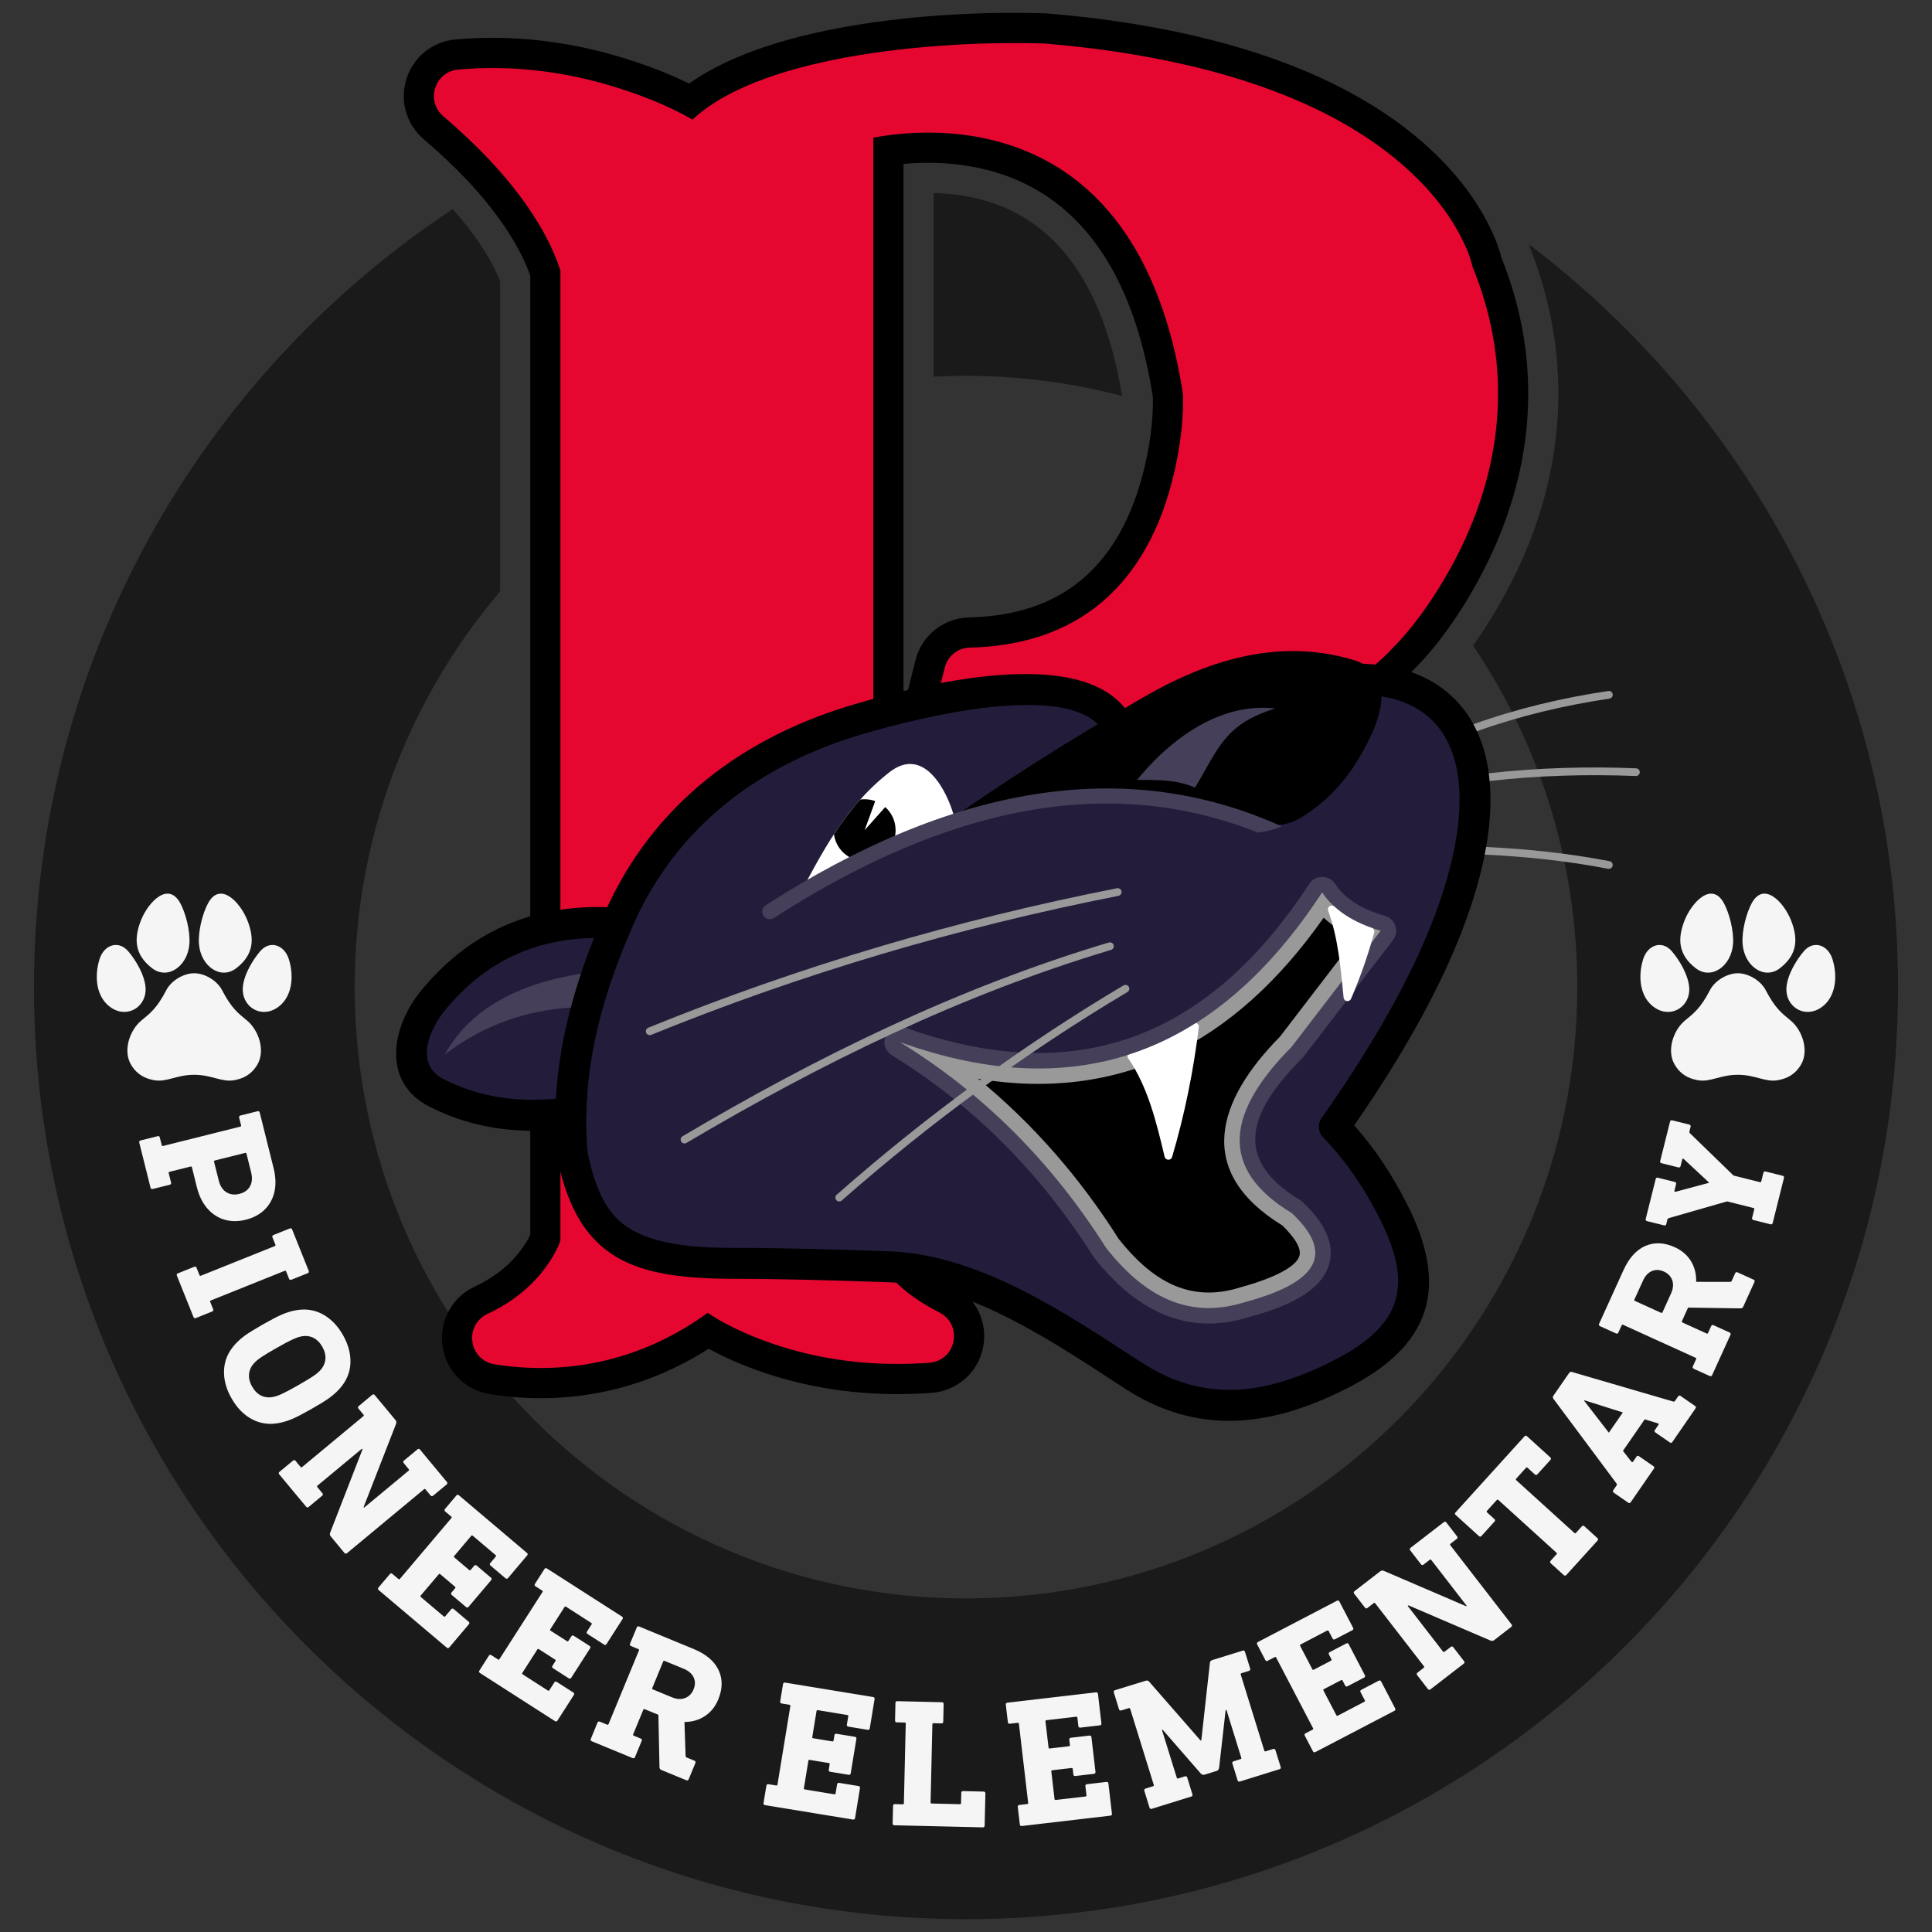
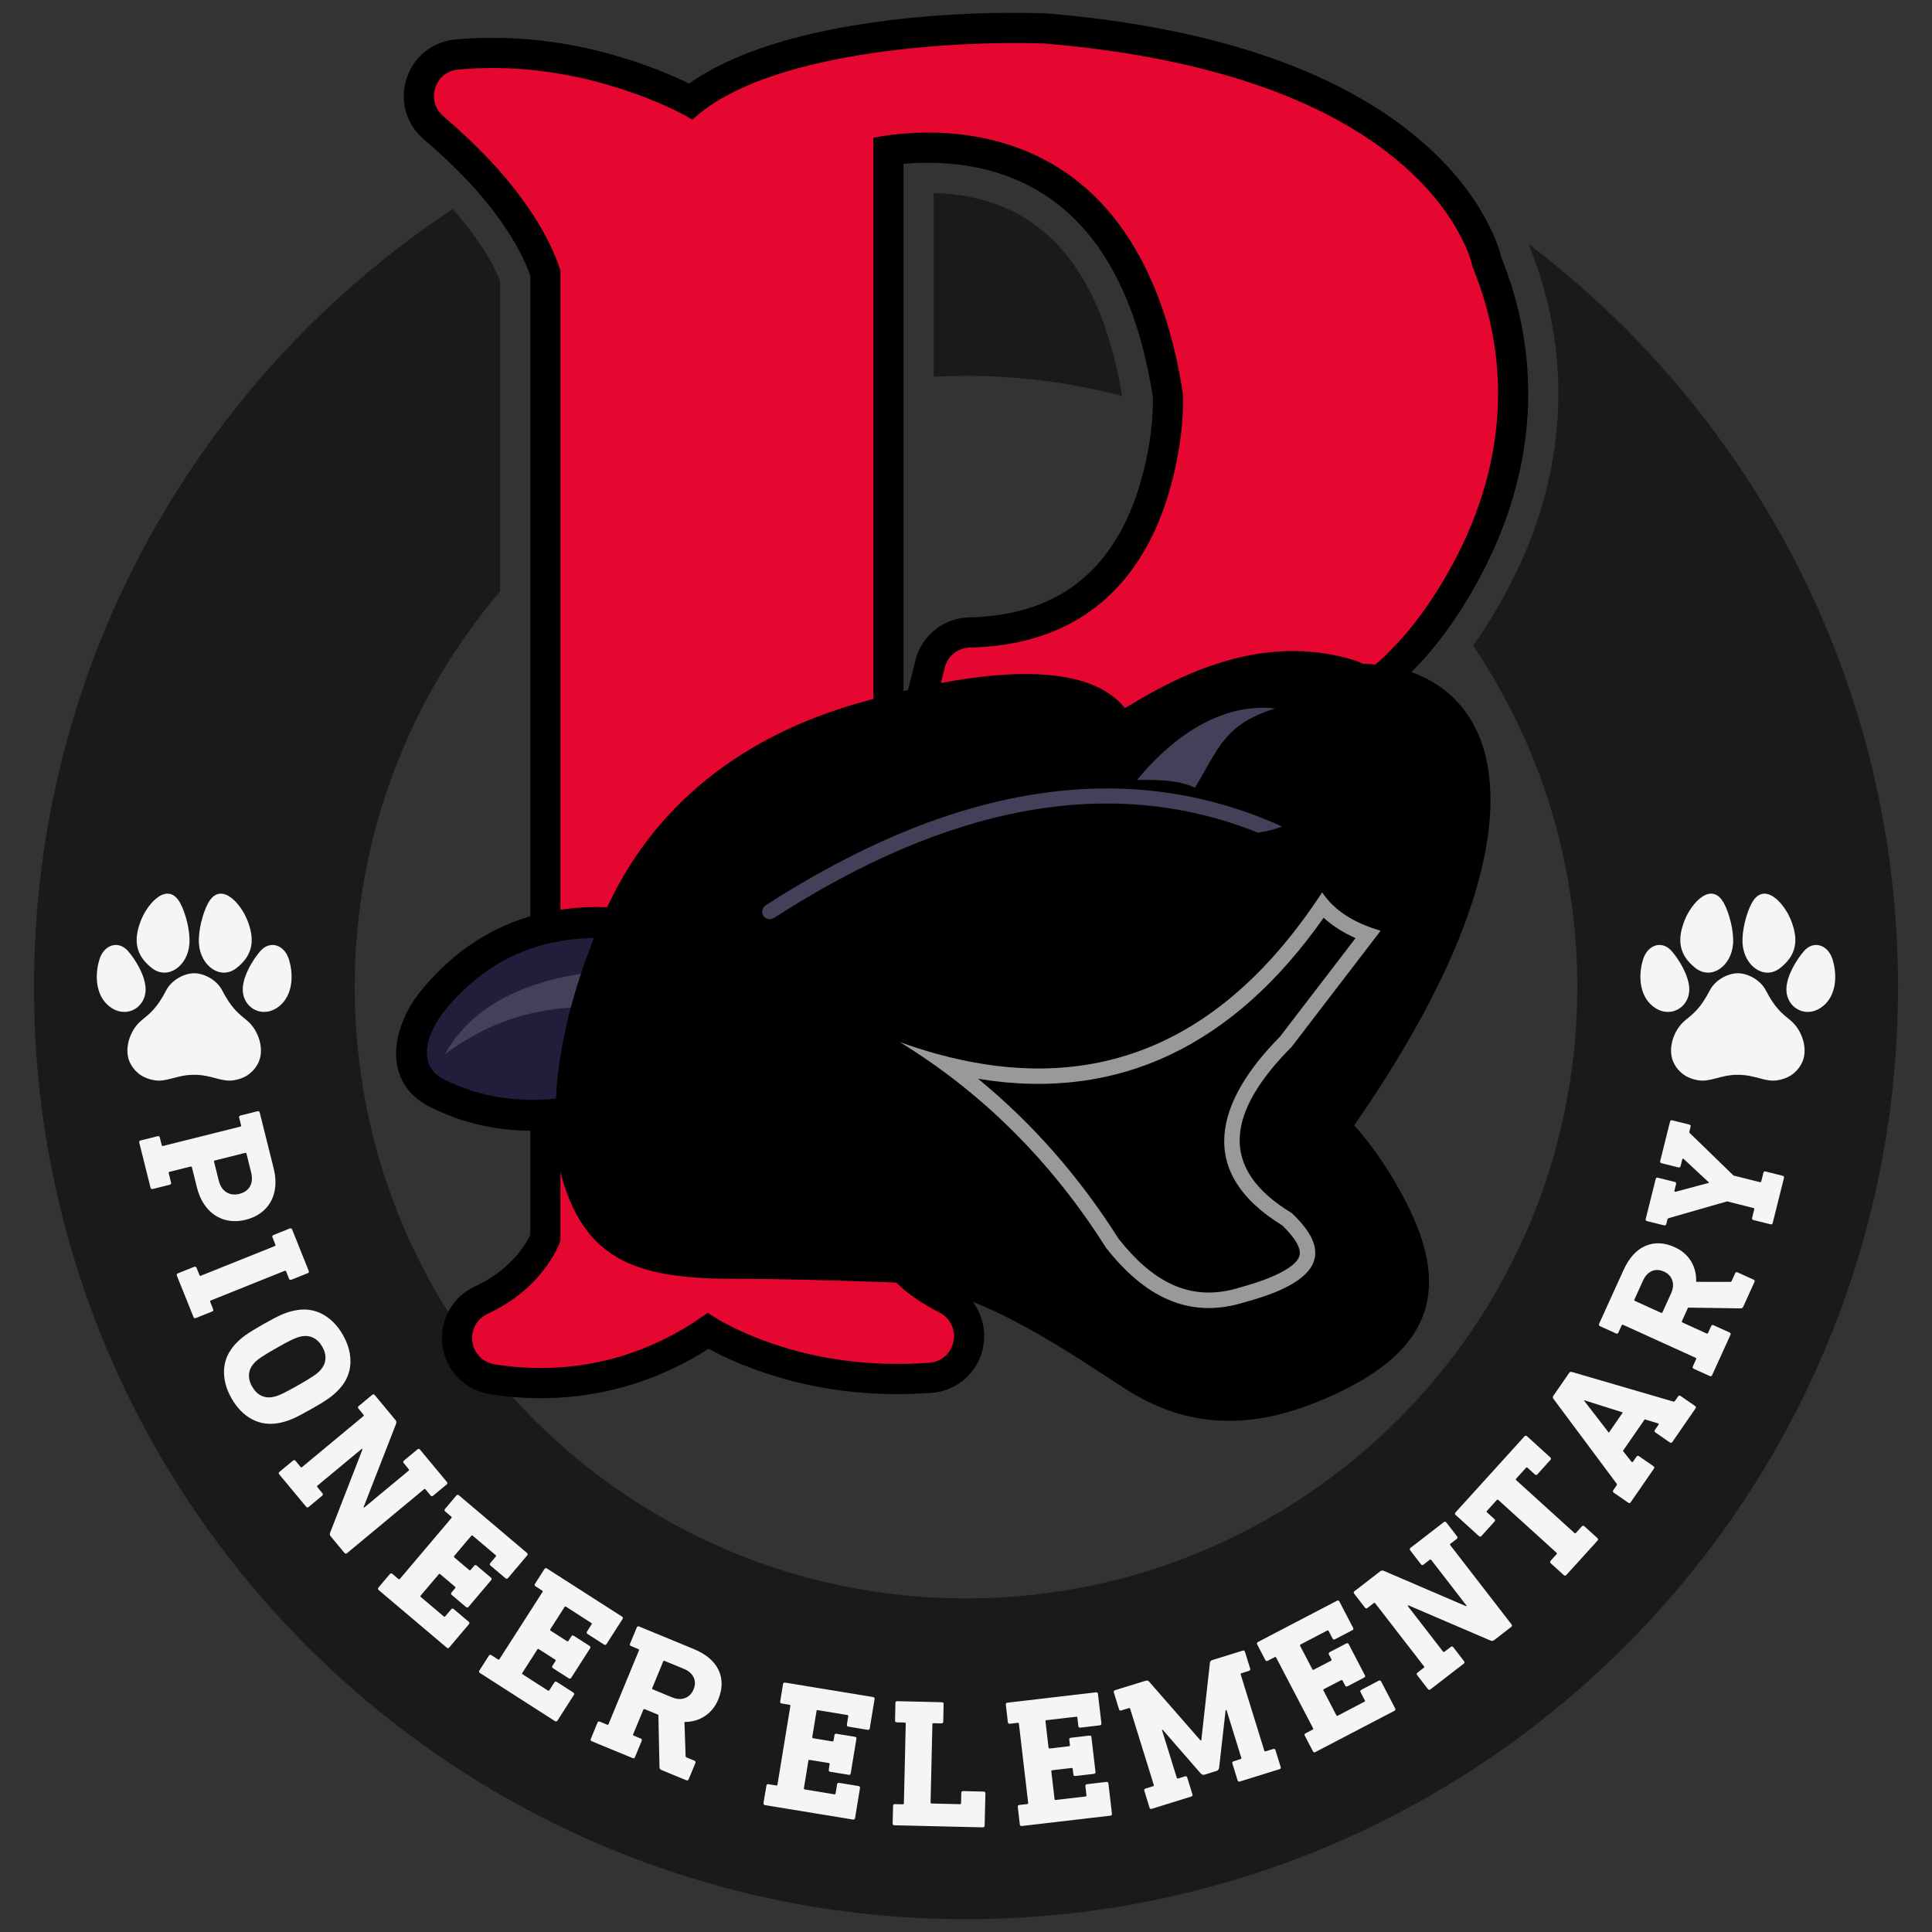
<svg xmlns="http://www.w3.org/2000/svg" xml:space="preserve" width="512px" height="512px" version="1.1" style="shape-rendering:geometricPrecision; text-rendering:geometricPrecision; image-rendering:optimizeQuality; fill-rule:evenodd; clip-rule:evenodd" viewBox="0 0 512 512">
  <rect x="0" y="0" width="512" height="512" fill="#333333" stroke="none" />
  <defs>
    <style type="text/css">
   
    .fil3 {fill:black}
    .fil0 {fill:#1A1A1A}
    .fil5 {fill:#231C3B}
    .fil6 {fill:#453F59}
    .fil9 {fill:#999999}
    .fil7 {fill:#999999}
    .fil4 {fill:#E60730}
    .fil2 {fill:whitesmoke}
    .fil8 {fill:white}
    .fil1 {fill:whitesmoke;fill-rule:nonzero}
   
  </style>
  </defs>
  <g id="Layer_x0020_3">
    <path class="fil0" d="M256 508.6c136.42,0 247,-110.58 247,-247 0,-80.35 -38.37,-151.72 -97.78,-196.83 0.09,0.32 0.18,0.63 0.26,0.95 10.95,27.51 9.74,56.4 -2.45,83.37 -3.3,7.29 -7.64,15.01 -12.65,22.01 17.44,25.84 27.62,56.98 27.62,90.5 0,89.47 -72.53,162 -162,162 -89.47,0 -162,-72.53 -162,-162 0,-39.99 14.5,-76.6 38.52,-104.86l0 -82.26c-1.06,-2.66 -2.43,-5.23 -3.93,-7.65 -2.48,-4.02 -5.42,-7.82 -8.62,-11.41 -66.86,44.2 -110.97,120.03 -110.97,206.18 0,136.42 110.58,247 247,247zm41.37 -403.66c-13.21,-3.48 -27.07,-5.34 -41.37,-5.34 -2.87,0 -5.72,0.08 -8.56,0.22l0 -48.66c4.97,0.11 9.95,0.85 14.67,2.33 22.75,7.16 31.67,29.79 35.26,51.45z" />
    <path class="fil1" d="M72.51 309.58c0.57,2.29 0.64,4.37 0.22,6.26 -0.43,1.88 -1.3,3.46 -2.61,4.74 -1.31,1.27 -2.97,2.16 -4.97,2.66 -2,0.5 -3.88,0.5 -5.64,-0.01 -1.75,-0.51 -3.27,-1.5 -4.55,-2.96 -1.28,-1.46 -2.2,-3.33 -2.78,-5.61l-1.32 -5.3c-0.05,-0.19 -0.16,-0.26 -0.35,-0.21l-5.59 1.39c-0.19,0.05 -0.26,0.16 -0.21,0.35l0.62 2.49c0.08,0.31 -0.04,0.51 -0.35,0.59l-4.51 1.12c-0.31,0.08 -0.5,-0.04 -0.58,-0.35l-2.98 -11.92c-0.08,-0.32 0.04,-0.51 0.35,-0.59l4.51 -1.13c0.31,-0.07 0.51,0.04 0.58,0.36l0.51 2.01c0.04,0.19 0.16,0.26 0.35,0.22l20.46 -5.12c0.19,-0.04 0.26,-0.16 0.22,-0.35l-0.51 -2.02c-0.08,-0.31 0.04,-0.51 0.35,-0.58l4.51 -1.13c0.31,-0.08 0.51,0.04 0.59,0.35l3.68 14.74zm-7.19 -3.84c-0.05,-0.19 -0.17,-0.26 -0.35,-0.21l-8.03 2.01c-0.19,0.04 -0.26,0.16 -0.21,0.35l1.23 4.93c0.37,1.47 1.04,2.51 2.03,3.13 0.98,0.62 2.13,0.77 3.45,0.44 1.31,-0.33 2.25,-1 2.81,-2 0.57,-1.01 0.67,-2.25 0.3,-3.72l-1.23 -4.93zm16.49 31.05c0.12,0.3 0.03,0.51 -0.27,0.62l-4.31 1.73c-0.3,0.12 -0.51,0.03 -0.63,-0.26l-0.77 -1.94c-0.08,-0.17 -0.2,-0.23 -0.38,-0.16l-19.58 7.86c-0.18,0.07 -0.23,0.19 -0.16,0.37l0.77 1.94c0.12,0.29 0.04,0.5 -0.27,0.62l-4.31 1.73c-0.29,0.12 -0.51,0.03 -0.62,-0.27l-4.4 -10.95c-0.12,-0.3 -0.03,-0.51 0.27,-0.63l4.31 -1.73c0.3,-0.12 0.51,-0.03 0.63,0.27l0.78 1.93c0.07,0.18 0.19,0.23 0.37,0.16l19.58 -7.85c0.18,-0.07 0.23,-0.2 0.16,-0.38l-0.77 -1.93c-0.12,-0.3 -0.03,-0.51 0.27,-0.63l4.31 -1.73c0.3,-0.12 0.51,-0.03 0.63,0.27l4.39 10.96zm9.08 17.01c1.45,2.56 2.1,5.09 1.97,7.59 -0.14,2.51 -1.14,4.77 -3,6.79 -0.8,0.87 -1.7,1.65 -2.69,2.36 -0.99,0.71 -2.55,1.67 -4.68,2.88 -2.13,1.21 -3.76,2.06 -4.87,2.54 -1.12,0.49 -2.25,0.85 -3.41,1.1 -2.69,0.56 -5.14,0.25 -7.36,-0.91 -2.22,-1.17 -4.06,-3.03 -5.5,-5.59 -1.45,-2.55 -2.11,-5.08 -1.97,-7.58 0.13,-2.51 1.13,-4.77 2.99,-6.79 0.8,-0.87 1.7,-1.66 2.69,-2.36 0.99,-0.71 2.55,-1.67 4.68,-2.88 2.14,-1.21 3.76,-2.06 4.88,-2.54 1.11,-0.49 2.25,-0.86 3.4,-1.1 2.69,-0.56 5.14,-0.26 7.36,0.91 2.22,1.17 4.06,3.03 5.51,5.58zm-5.47 3.11c-0.66,-1.15 -1.47,-1.96 -2.46,-2.42 -0.98,-0.46 -2.07,-0.56 -3.25,-0.3 -0.6,0.12 -1.37,0.4 -2.29,0.83 -0.92,0.43 -2.3,1.16 -4.12,2.2 -1.82,1.03 -3.16,1.84 -4,2.41 -0.85,0.57 -1.47,1.08 -1.88,1.54 -0.84,0.88 -1.31,1.86 -1.42,2.94 -0.11,1.08 0.16,2.2 0.82,3.35 0.65,1.15 1.47,1.96 2.45,2.42 0.99,0.46 2.07,0.56 3.26,0.29 0.6,-0.12 1.36,-0.39 2.28,-0.82 0.93,-0.43 2.3,-1.17 4.12,-2.2 1.83,-1.04 3.16,-1.84 4,-2.41 0.85,-0.57 1.48,-1.08 1.89,-1.54 0.83,-0.88 1.3,-1.86 1.41,-2.94 0.11,-1.09 -0.16,-2.2 -0.81,-3.35zm33 35.81c0.21,0.25 0.19,0.48 -0.06,0.69l-3.58 2.96c-0.24,0.21 -0.47,0.19 -0.68,-0.06l-1.33 -1.6c-0.12,-0.15 -0.26,-0.16 -0.41,-0.04l-20.4 16.94c-0.24,0.2 -0.47,0.18 -0.68,-0.07l-3.64 -4.39c-0.23,-0.27 -0.28,-0.59 -0.16,-0.94l8.58 -22.09 -0.15 -0.19 -11.77 9.77c-0.15,0.12 -0.16,0.26 -0.03,0.41l1.32 1.6c0.21,0.25 0.19,0.47 -0.06,0.68l-3.57 2.97c-0.25,0.2 -0.48,0.18 -0.68,-0.07l-7.11 -8.56c-0.21,-0.25 -0.19,-0.47 0.06,-0.68l3.57 -2.96c0.25,-0.21 0.48,-0.19 0.69,0.06l1.32 1.6c0.13,0.15 0.26,0.16 0.41,0.04l16.23 -13.48c0.15,-0.12 0.17,-0.26 0.04,-0.41l-1.33 -1.6c-0.2,-0.25 -0.18,-0.47 0.07,-0.68l3.57 -2.97c0.25,-0.2 0.47,-0.18 0.68,0.07l5.5 6.62c0.23,0.28 0.28,0.59 0.16,0.95l-8.62 22.11 0.12 0.15 11.8 -9.79c0.15,-0.13 0.17,-0.26 0.04,-0.41l-1.32 -1.6c-0.21,-0.25 -0.19,-0.48 0.06,-0.69l3.57 -2.96c0.25,-0.21 0.48,-0.19 0.68,0.06l7.11 8.56zm21.22 18.81c0.25,0.21 0.27,0.43 0.06,0.68l-5.06 5.98c-0.21,0.25 -0.44,0.27 -0.69,0.06l-3.95 -3.35c-0.24,-0.2 -0.26,-0.43 -0.06,-0.68l1.44 -1.7c0.13,-0.15 0.12,-0.28 -0.03,-0.4l-6.06 -5.13c-0.15,-0.13 -0.28,-0.12 -0.41,0.03l-4.5 5.32c-0.12,0.15 -0.11,0.28 0.04,0.41l3.91 3.31c0.15,0.13 0.28,0.12 0.41,-0.03l0.91 -1.07c0.2,-0.25 0.43,-0.27 0.68,-0.06l3.77 3.19c0.24,0.21 0.26,0.43 0.05,0.68l-5.97 7.05c-0.21,0.25 -0.43,0.27 -0.68,0.06l-3.77 -3.19c-0.24,-0.21 -0.26,-0.43 -0.05,-0.68l0.93 -1.11c0.13,-0.15 0.12,-0.28 -0.03,-0.41l-3.91 -3.31c-0.15,-0.13 -0.29,-0.11 -0.41,0.04l-4.76 5.61c-0.12,0.15 -0.11,0.28 0.04,0.41l6.05 5.12c0.15,0.13 0.29,0.12 0.41,-0.03l1.57 -1.85c0.2,-0.24 0.43,-0.26 0.68,-0.05l3.95 3.34c0.25,0.21 0.26,0.44 0.06,0.68l-5.19 6.13c-0.21,0.25 -0.44,0.27 -0.68,0.06l-18.03 -15.25c-0.24,-0.21 -0.26,-0.44 -0.05,-0.69l3 -3.54c0.21,-0.25 0.43,-0.27 0.68,-0.06l1.59 1.35c0.15,0.12 0.28,0.11 0.41,-0.04l13.63 -16.1c0.12,-0.15 0.11,-0.28 -0.04,-0.41l-1.59 -1.34c-0.24,-0.21 -0.26,-0.44 -0.05,-0.68l3 -3.55c0.21,-0.25 0.43,-0.27 0.68,-0.06l18.02 15.26zm25.19 16.88c0.27,0.17 0.32,0.4 0.14,0.67l-4.23 6.6c-0.17,0.27 -0.39,0.32 -0.66,0.14l-4.36 -2.79c-0.27,-0.18 -0.32,-0.4 -0.15,-0.67l1.2 -1.87c0.11,-0.17 0.08,-0.3 -0.09,-0.4l-6.67 -4.29c-0.17,-0.1 -0.3,-0.07 -0.41,0.09l-3.76 5.87c-0.1,0.16 -0.07,0.29 0.09,0.4l4.32 2.76c0.16,0.11 0.29,0.08 0.4,-0.08l0.76 -1.18c0.17,-0.28 0.39,-0.33 0.66,-0.15l4.16 2.66c0.27,0.18 0.32,0.4 0.14,0.67l-4.98 7.78c-0.18,0.27 -0.4,0.32 -0.67,0.15l-4.16 -2.67c-0.27,-0.17 -0.32,-0.39 -0.14,-0.67l0.78 -1.22c0.11,-0.16 0.08,-0.29 -0.09,-0.4l-4.31 -2.77c-0.17,-0.1 -0.3,-0.07 -0.4,0.09l-3.97 6.19c-0.11,0.17 -0.08,0.3 0.09,0.4l6.67 4.29c0.17,0.1 0.3,0.07 0.4,-0.09l1.31 -2.04c0.17,-0.27 0.4,-0.32 0.67,-0.14l4.36 2.79c0.27,0.17 0.32,0.4 0.14,0.67l-4.33 6.76c-0.18,0.27 -0.4,0.32 -0.67,0.15l-19.88 -12.75c-0.27,-0.17 -0.32,-0.39 -0.14,-0.66l2.5 -3.92c0.18,-0.27 0.4,-0.32 0.67,-0.14l1.75 1.12c0.17,0.11 0.3,0.08 0.4,-0.09l11.39 -17.76c0.11,-0.16 0.08,-0.29 -0.09,-0.4l-1.75 -1.12c-0.27,-0.17 -0.32,-0.4 -0.14,-0.67l2.5 -3.91c0.18,-0.27 0.4,-0.32 0.67,-0.14l19.88 12.74zm18.95 8.57c3.31,1.36 5.52,3.23 6.64,5.59 1.12,2.36 1.09,4.96 -0.07,7.79 -0.79,1.91 -1.97,3.38 -3.53,4.41 -1.55,1.04 -3.37,1.56 -5.43,1.58l0.3 9.02c0.03,0.19 0.12,0.31 0.27,0.38l2.06 0.84c0.29,0.13 0.38,0.34 0.26,0.64l-1.77 4.29c-0.13,0.3 -0.34,0.38 -0.64,0.26l-6.62 -2.73c-0.32,-0.13 -0.49,-0.37 -0.48,-0.72l-0.29 -13.89 -3.62 -1.49c-0.18,-0.08 -0.31,-0.01 -0.4,0.2l-2.66 6.44c-0.07,0.18 -0.02,0.31 0.16,0.38l1.83 0.76c0.3,0.12 0.39,0.33 0.26,0.63l-1.77 4.29c-0.12,0.3 -0.33,0.39 -0.63,0.26l-10.82 -4.46c-0.3,-0.12 -0.39,-0.33 -0.26,-0.63l1.77 -4.3c0.12,-0.3 0.33,-0.38 0.63,-0.26l1.92 0.79c0.18,0.08 0.31,0.03 0.38,-0.15l8.05 -19.5c0.07,-0.18 0.02,-0.31 -0.16,-0.38l-1.92 -0.8c-0.3,-0.12 -0.39,-0.33 -0.27,-0.63l1.78 -4.29c0.12,-0.3 0.33,-0.39 0.63,-0.26l14.4 5.94zm-7.65 3.18c-0.17,-0.08 -0.3,-0.02 -0.38,0.15l-2.89 7.03c-0.08,0.17 -0.02,0.3 0.16,0.37l5.05 2.09c1.28,0.53 2.44,0.6 3.47,0.2 1.04,-0.39 1.79,-1.15 2.26,-2.29 0.48,-1.16 0.48,-2.23 0.01,-3.21 -0.47,-0.98 -1.34,-1.73 -2.62,-2.26l-5.06 -2.08zm55.24 9.57c0.32,0.06 0.45,0.24 0.4,0.56l-1.27 7.73c-0.05,0.32 -0.24,0.45 -0.56,0.4l-5.1 -0.84c-0.32,-0.05 -0.46,-0.23 -0.41,-0.55l0.37 -2.2c0.03,-0.19 -0.05,-0.3 -0.24,-0.33l-7.83 -1.29c-0.2,-0.03 -0.31,0.05 -0.34,0.24l-1.13 6.88c-0.03,0.19 0.05,0.3 0.24,0.33l5.06 0.83c0.2,0.03 0.31,-0.05 0.34,-0.24l0.23 -1.38c0.05,-0.32 0.23,-0.45 0.55,-0.4l4.87 0.8c0.32,0.05 0.45,0.24 0.4,0.55l-1.5 9.12c-0.05,0.32 -0.23,0.45 -0.55,0.4l-4.87 -0.8c-0.32,-0.05 -0.45,-0.23 -0.4,-0.55l0.23 -1.44c0.03,-0.19 -0.04,-0.3 -0.23,-0.33l-5.07 -0.83c-0.19,-0.03 -0.3,0.05 -0.33,0.24l-1.19 7.26c-0.03,0.19 0.05,0.3 0.24,0.33l7.83 1.29c0.19,0.03 0.3,-0.05 0.33,-0.24l0.4 -2.39c0.05,-0.32 0.23,-0.45 0.55,-0.4l5.11 0.84c0.32,0.05 0.45,0.24 0.4,0.55l-1.3 7.93c-0.05,0.32 -0.24,0.45 -0.56,0.4l-23.3 -3.82c-0.31,-0.05 -0.45,-0.24 -0.4,-0.56l0.76 -4.58c0.05,-0.32 0.23,-0.46 0.55,-0.4l2.05 0.33c0.2,0.04 0.31,-0.04 0.34,-0.24l3.41 -20.81c0.03,-0.19 -0.05,-0.3 -0.24,-0.34l-2.05 -0.33c-0.32,-0.05 -0.45,-0.24 -0.4,-0.56l0.75 -4.58c0.05,-0.32 0.24,-0.45 0.56,-0.4l23.3 3.82zm18.23 1.38c0.32,0 0.48,0.17 0.47,0.49l-0.1 4.64c-0.01,0.33 -0.18,0.48 -0.5,0.48l-2.08 -0.05c-0.19,-0.01 -0.29,0.09 -0.3,0.28l-0.48 20.7c0,0.2 0.09,0.3 0.29,0.3l7.49 0.18c0.2,0 0.29,-0.09 0.3,-0.29l0.06 -2.71c0.01,-0.32 0.17,-0.48 0.5,-0.47l5.41 0.13c0.33,0.01 0.48,0.17 0.48,0.49l-0.2 8.52c-0.01,0.32 -0.17,0.48 -0.5,0.47l-23.41 -0.55c-0.32,-0.01 -0.48,-0.17 -0.47,-0.49l0.11 -4.65c0.01,-0.32 0.17,-0.48 0.49,-0.47l2.08 0.05c0.2,0 0.3,-0.09 0.3,-0.28l0.49 -21.09c0.01,-0.2 -0.09,-0.3 -0.28,-0.3l-2.08 -0.05c-0.32,-0.01 -0.48,-0.17 -0.47,-0.49l0.1 -4.65c0.01,-0.32 0.18,-0.48 0.5,-0.47l11.8 0.28zm40.83 -2.62c0.32,-0.04 0.5,0.11 0.54,0.43l0.91 7.78c0.03,0.32 -0.11,0.5 -0.43,0.54l-5.14 0.6c-0.32,0.03 -0.5,-0.11 -0.54,-0.43l-0.25 -2.21c-0.03,-0.19 -0.13,-0.27 -0.33,-0.25l-7.88 0.92c-0.19,0.02 -0.27,0.13 -0.25,0.32l0.81 6.92c0.02,0.19 0.13,0.28 0.32,0.26l5.09 -0.6c0.19,-0.02 0.28,-0.13 0.26,-0.32l-0.17 -1.39c-0.03,-0.32 0.11,-0.51 0.43,-0.54l4.9 -0.57c0.32,-0.04 0.5,0.1 0.54,0.42l1.07 9.18c0.04,0.32 -0.11,0.5 -0.43,0.54l-4.9 0.57c-0.32,0.04 -0.5,-0.11 -0.53,-0.43l-0.17 -1.44c-0.02,-0.19 -0.13,-0.28 -0.32,-0.25l-5.1 0.59c-0.19,0.03 -0.27,0.13 -0.25,0.33l0.85 7.3c0.03,0.19 0.13,0.28 0.32,0.25l7.88 -0.92c0.2,-0.02 0.28,-0.13 0.26,-0.32l-0.28 -2.4c-0.04,-0.32 0.1,-0.5 0.42,-0.54l5.14 -0.6c0.32,-0.04 0.5,0.1 0.54,0.42l0.93 7.98c0.04,0.32 -0.1,0.5 -0.42,0.54l-23.45 2.74c-0.32,0.04 -0.5,-0.1 -0.54,-0.42l-0.54 -4.62c-0.04,-0.32 0.11,-0.5 0.43,-0.54l2.06 -0.24c0.2,-0.02 0.28,-0.13 0.26,-0.32l-2.45 -20.95c-0.02,-0.19 -0.13,-0.28 -0.32,-0.26l-2.07 0.25c-0.32,0.03 -0.5,-0.11 -0.54,-0.43l-0.54 -4.61c-0.03,-0.32 0.11,-0.5 0.43,-0.54l23.45 -2.74zm38.9 -11.05c0.31,-0.1 0.51,0.01 0.6,0.32l1.38 4.44c0.09,0.3 -0.01,0.5 -0.32,0.6l-1.99 0.62c-0.18,0.05 -0.25,0.18 -0.19,0.36l6.24 20.15c0.06,0.18 0.18,0.25 0.37,0.19l1.99 -0.62c0.3,-0.09 0.51,0.02 0.6,0.32l1.38 4.44c0.09,0.31 -0.01,0.51 -0.32,0.6l-10.49 3.26c-0.31,0.09 -0.51,-0.01 -0.61,-0.32l-1.37 -4.44c-0.1,-0.31 0.01,-0.51 0.32,-0.6l1.84 -0.58c0.19,-0.05 0.25,-0.18 0.19,-0.36l-3.92 -12.66 -0.23 0.07 -1.72 15.22c-0.06,0.46 -0.29,0.75 -0.69,0.87l-3.14 0.98c-0.4,0.12 -0.76,0.01 -1.06,-0.33l-10.07 -11.57 -0.19 0.06 3.93 12.66c0.05,0.18 0.18,0.25 0.36,0.19l1.8 -0.56c0.31,-0.09 0.51,0.01 0.61,0.32l1.37 4.44c0.1,0.31 -0.01,0.51 -0.32,0.6l-10.44 3.24c-0.31,0.1 -0.51,-0.01 -0.61,-0.32l-1.37 -4.44c-0.1,-0.3 0.01,-0.5 0.32,-0.6l1.98 -0.62c0.19,-0.05 0.25,-0.17 0.2,-0.36l-6.25 -20.15c-0.06,-0.18 -0.18,-0.25 -0.36,-0.19l-1.99 0.61c-0.31,0.1 -0.51,-0.01 -0.61,-0.31l-1.37 -4.44c-0.1,-0.31 0.01,-0.51 0.32,-0.61l8.09 -2.5c0.4,-0.13 0.71,-0.05 0.93,0.22l13.65 15.62 0.19 -0.06 2.28 -20.56c0.03,-0.35 0.25,-0.58 0.65,-0.71l8.04 -2.49zm24.97 -13.22c0.29,-0.15 0.51,-0.08 0.66,0.21l3.62 6.95c0.15,0.28 0.08,0.5 -0.2,0.65l-4.59 2.39c-0.29,0.15 -0.5,0.08 -0.65,-0.2l-1.03 -1.97c-0.09,-0.18 -0.22,-0.22 -0.4,-0.13l-7.03 3.68c-0.17,0.08 -0.21,0.21 -0.12,0.39l3.22 6.17c0.09,0.17 0.22,0.21 0.39,0.12l4.55 -2.37c0.17,-0.09 0.21,-0.22 0.12,-0.39l-0.65 -1.24c-0.14,-0.29 -0.08,-0.51 0.21,-0.66l4.37 -2.28c0.29,-0.15 0.51,-0.08 0.66,0.21l4.27 8.19c0.15,0.28 0.08,0.5 -0.2,0.65l-4.38 2.28c-0.28,0.15 -0.5,0.09 -0.65,-0.2l-0.67 -1.29c-0.09,-0.17 -0.22,-0.21 -0.39,-0.12l-4.55 2.37c-0.17,0.09 -0.21,0.22 -0.12,0.39l3.4 6.52c0.09,0.18 0.22,0.22 0.39,0.13l7.03 -3.68c0.18,-0.09 0.22,-0.21 0.13,-0.39l-1.12 -2.14c-0.15,-0.29 -0.08,-0.5 0.2,-0.65l4.59 -2.4c0.29,-0.15 0.51,-0.08 0.66,0.2l3.71 7.13c0.15,0.28 0.08,0.5 -0.2,0.65l-20.93 10.92c-0.29,0.15 -0.51,0.09 -0.66,-0.2l-2.15 -4.12c-0.15,-0.29 -0.08,-0.5 0.21,-0.65l1.84 -0.96c0.18,-0.09 0.22,-0.22 0.13,-0.4l-9.77 -18.7c-0.08,-0.17 -0.21,-0.21 -0.39,-0.12l-1.84 0.96c-0.29,0.15 -0.5,0.08 -0.65,-0.2l-2.15 -4.12c-0.15,-0.28 -0.08,-0.5 0.2,-0.65l20.93 -10.93zm28.32 -20.83c0.25,-0.2 0.48,-0.17 0.67,0.08l2.85 3.68c0.19,0.25 0.16,0.48 -0.09,0.68l-1.65 1.27c-0.15,0.12 -0.17,0.25 -0.05,0.41l16.22 20.97c0.2,0.25 0.17,0.48 -0.09,0.68l-4.51 3.49c-0.28,0.22 -0.6,0.26 -0.95,0.12l-21.78 -9.34 -0.19 0.15 9.36 12.1c0.12,0.15 0.25,0.17 0.4,0.05l1.65 -1.27c0.26,-0.2 0.48,-0.17 0.68,0.08l2.84 3.68c0.2,0.25 0.17,0.48 -0.09,0.68l-8.8 6.8c-0.25,0.2 -0.48,0.17 -0.68,-0.08l-2.84 -3.68c-0.2,-0.25 -0.17,-0.48 0.09,-0.68l1.64 -1.27c0.16,-0.12 0.17,-0.25 0.06,-0.41l-12.91 -16.68c-0.12,-0.16 -0.25,-0.17 -0.41,-0.05l-1.64 1.27c-0.26,0.2 -0.48,0.17 -0.68,-0.09l-2.84 -3.67c-0.2,-0.26 -0.17,-0.48 0.08,-0.68l6.82 -5.27c0.28,-0.22 0.59,-0.26 0.94,-0.12l21.81 9.37 0.15 -0.11 -9.38 -12.14c-0.12,-0.15 -0.25,-0.17 -0.41,-0.05l-1.64 1.27c-0.26,0.2 -0.49,0.17 -0.68,-0.08l-2.84 -3.68c-0.2,-0.25 -0.17,-0.48 0.08,-0.68l8.81 -6.8zm21.37 -22.73c0.22,-0.24 0.45,-0.25 0.69,-0.04l6.16 5.6c0.24,0.21 0.25,0.44 0.03,0.68l-3.44 3.8c-0.22,0.24 -0.45,0.25 -0.69,0.03l-1.93 -1.76c-0.14,-0.13 -0.28,-0.12 -0.41,0.02l-2.6 2.87c-0.13,0.15 -0.12,0.28 0.02,0.41l15.41 13.98c0.14,0.13 0.28,0.12 0.41,-0.02l1.56 -1.72c0.22,-0.24 0.44,-0.25 0.68,-0.03l3.44 3.12c0.24,0.21 0.25,0.44 0.04,0.68l-8.26 9.1c-0.22,0.24 -0.44,0.25 -0.68,0.04l-3.44 -3.12c-0.24,-0.22 -0.25,-0.45 -0.04,-0.69l1.56 -1.72c0.13,-0.14 0.13,-0.28 -0.02,-0.41l-15.41 -13.98c-0.14,-0.13 -0.28,-0.12 -0.41,0.02l-2.6 2.87c-0.13,0.14 -0.12,0.28 0.02,0.41l1.94 1.76c0.24,0.21 0.25,0.44 0.03,0.68l-3.44 3.8c-0.22,0.24 -0.45,0.25 -0.69,0.03l-6.16 -5.59c-0.24,-0.21 -0.25,-0.44 -0.03,-0.68l18.26 -20.14zm11.86 -16.83c0.18,-0.26 0.43,-0.34 0.75,-0.24l26.82 7.83c0.2,0.06 0.36,-0.01 0.49,-0.19l0.8 -1.16c0.18,-0.26 0.41,-0.3 0.67,-0.12l3.82 2.64c0.27,0.18 0.31,0.41 0.12,0.67l-6.13 8.88c-0.18,0.26 -0.41,0.3 -0.67,0.12l-3.82 -2.64c-0.27,-0.18 -0.31,-0.41 -0.13,-0.67l0.94 -1.36c0.13,-0.18 0.08,-0.31 -0.14,-0.39l-3.5 -1.06 -5.78 8.36 2.22 2.82c0.09,0.11 0.17,0.15 0.26,0.15 0.08,0 0.14,-0.04 0.2,-0.12l0.91 -1.32c0.18,-0.26 0.4,-0.3 0.67,-0.12l3.82 2.64c0.27,0.18 0.31,0.41 0.12,0.67l-6.13 8.88c-0.18,0.26 -0.41,0.31 -0.67,0.12l-3.82 -2.64c-0.27,-0.18 -0.31,-0.41 -0.13,-0.67l0.86 -1.24c0.12,-0.18 0.13,-0.35 0,-0.52l-16.72 -22.44c-0.21,-0.26 -0.22,-0.52 -0.04,-0.79l4.21 -6.09zm10.51 15.85l3.71 -5.37 -10.18 -3.22 -0.08 0.12 6.55 8.47zm3.87 -43.06c1.48,-3.26 3.42,-5.4 5.82,-6.44 2.4,-1.03 5,-0.92 7.79,0.35 1.88,0.86 3.3,2.08 4.28,3.68 0.97,1.59 1.44,3.42 1.38,5.49l9.03 0.01c0.19,-0.02 0.32,-0.11 0.38,-0.25l0.92 -2.03c0.14,-0.29 0.35,-0.37 0.64,-0.24l4.23 1.92c0.3,0.14 0.38,0.35 0.24,0.64l-2.96 6.52c-0.15,0.32 -0.39,0.48 -0.74,0.46l-13.89 -0.2 -1.62 3.57c-0.08,0.18 -0.01,0.31 0.19,0.4l6.34 2.89c0.18,0.08 0.31,0.03 0.39,-0.15l0.82 -1.8c0.13,-0.29 0.35,-0.38 0.64,-0.24l4.23 1.92c0.29,0.13 0.37,0.35 0.24,0.64l-4.85 10.66c-0.13,0.29 -0.34,0.37 -0.64,0.24l-4.23 -1.92c-0.29,-0.14 -0.37,-0.35 -0.24,-0.64l0.86 -1.9c0.08,-0.17 0.04,-0.3 -0.14,-0.38l-19.2 -8.73c-0.18,-0.08 -0.31,-0.03 -0.39,0.14l-0.86 1.9c-0.13,0.29 -0.35,0.37 -0.64,0.24l-4.23 -1.92c-0.29,-0.14 -0.37,-0.35 -0.24,-0.64l6.45 -14.19zm2.91 7.75c-0.09,0.18 -0.04,0.31 0.14,0.39l6.91 3.14c0.18,0.08 0.31,0.03 0.39,-0.14l2.26 -4.98c0.57,-1.26 0.68,-2.42 0.33,-3.47 -0.36,-1.04 -1.1,-1.82 -2.21,-2.33 -1.15,-0.52 -2.22,-0.56 -3.21,-0.13 -1,0.44 -1.78,1.28 -2.35,2.55l-2.26 4.97zm9.43 -47.12c0.08,-0.31 0.28,-0.43 0.59,-0.35l4.51 1.12c0.31,0.08 0.42,0.28 0.35,0.59l-0.33 1.32c-0.03,0.12 0.02,0.25 0.15,0.38l11.56 11.22 7 1.75c0.18,0.04 0.3,-0.03 0.35,-0.21l0.56 -2.26c0.08,-0.31 0.27,-0.43 0.59,-0.35l4.5 1.13c0.32,0.07 0.43,0.27 0.36,0.58l-2.98 11.93c-0.08,0.31 -0.28,0.43 -0.59,0.35l-4.51 -1.13c-0.31,-0.08 -0.43,-0.27 -0.35,-0.59l0.56 -2.25c0.05,-0.19 -0.02,-0.3 -0.21,-0.35l-6.99 -1.75 -15.42 4.43c-0.22,0.08 -0.35,0.19 -0.39,0.35l-0.3 1.22c-0.08,0.31 -0.28,0.43 -0.59,0.35l-4.51 -1.12c-0.31,-0.08 -0.43,-0.28 -0.35,-0.59l2.64 -10.56c0.08,-0.31 0.28,-0.43 0.59,-0.35l4.46 1.11c0.31,0.08 0.43,0.28 0.35,0.59l-0.42 1.69c-0.07,0.25 0.04,0.36 0.31,0.33l8.77 -2.35 0.03 -0.14 -6.67 -6.21c-0.09,-0.06 -0.17,-0.07 -0.24,-0.06 -0.07,0.02 -0.12,0.07 -0.14,0.17l-0.44 1.78c-0.08,0.31 -0.28,0.43 -0.59,0.35l-4.46 -1.11c-0.31,-0.08 -0.43,-0.27 -0.35,-0.59l2.6 -10.42z" />
    <g id="_1284549536960">
      <path class="fil2" d="M40.76 286.25c-2.24,-0.43 -4.4,-1.37 -6.02,-4.07 -2.24,-3.75 -0.35,-9.22 2.73,-11.74 2.28,-1.87 4.11,-3.23 6.58,-8 1.4,-2.71 4.75,-4.52 7.41,-4.52 2.66,0 6.01,1.81 7.41,4.52 2.47,4.77 4.3,6.13 6.58,8 3.08,2.52 4.97,7.99 2.73,11.74 -1.62,2.7 -3.78,3.64 -6.02,4.07 -3.4,0.65 -5.95,-1.42 -10.7,-1.42 -4.75,0 -7.3,2.07 -10.7,1.42zm-11.15 -19.1c-4.1,-2.6 -4.71,-8.26 -3.23,-12.97 1.19,-3.79 5.01,-5.12 7.61,-2.07 1.88,2.2 4.3,6.08 4.58,9.55 0.41,4.91 -4.52,8.31 -8.96,5.49zm33.03 -10.58c4.67,-3.62 4.82,-7.83 2.93,-12.65 -1.87,-4.78 -7.23,-10.52 -10.45,-4.52 -1.37,2.54 -2.66,7.3 -2.39,10.78 0.45,5.87 5.75,9.62 9.91,6.39zm10.67 10.58c4.1,-2.6 4.72,-8.26 3.23,-12.97 -1.19,-3.79 -5.01,-5.12 -7.61,-2.07 -1.87,2.2 -4.3,6.08 -4.58,9.55 -0.41,4.91 4.52,8.31 8.96,5.49zm-33.03 -10.58c-4.67,-3.62 -4.82,-7.83 -2.93,-12.65 1.87,-4.78 7.23,-10.52 10.45,-4.52 1.37,2.54 2.66,7.3 2.39,10.78 -0.45,5.87 -5.75,9.62 -9.91,6.39z" />
      <path class="fil2" d="M449.84 286.25c-2.24,-0.43 -4.4,-1.37 -6.01,-4.07 -2.25,-3.75 -0.36,-9.22 2.72,-11.74 2.28,-1.87 4.11,-3.23 6.58,-8 1.4,-2.71 4.75,-4.52 7.41,-4.52 2.66,0 6.01,1.81 7.41,4.52 2.47,4.77 4.3,6.13 6.58,8 3.08,2.52 4.97,7.99 2.73,11.74 -1.62,2.7 -3.78,3.64 -6.02,4.07 -3.39,0.65 -5.95,-1.42 -10.7,-1.42 -4.75,0 -7.3,2.07 -10.7,1.42zm-11.15 -19.1c-4.1,-2.6 -4.72,-8.26 -3.23,-12.97 1.19,-3.79 5.01,-5.12 7.61,-2.07 1.88,2.2 4.3,6.08 4.59,9.55 0.4,4.91 -4.53,8.31 -8.97,5.49zm33.03 -10.58c4.67,-3.62 4.82,-7.83 2.93,-12.65 -1.87,-4.78 -7.22,-10.52 -10.45,-4.52 -1.37,2.54 -2.66,7.3 -2.39,10.78 0.45,5.87 5.75,9.62 9.91,6.39zm10.68 10.58c4.09,-2.6 4.71,-8.26 3.22,-12.97 -1.19,-3.79 -5.01,-5.12 -7.61,-2.07 -1.87,2.2 -4.3,6.08 -4.58,9.55 -0.41,4.91 4.52,8.31 8.97,5.49zm-33.04 -10.58c-4.67,-3.62 -4.82,-7.83 -2.93,-12.65 1.87,-4.78 7.23,-10.52 10.45,-4.52 1.37,2.54 2.66,7.3 2.39,10.78 -0.45,5.87 -5.75,9.62 -9.91,6.39z" />
    </g>
    <path class="fil3" d="M187.79 357.43c-15.03,9.6 -32.12,14.11 -50.17,12.91 -2.6,-0.17 -5.19,-0.47 -7.77,-0.88 -6.59,-1.03 -11.65,-6.16 -12.58,-12.78 -0.93,-6.61 2.52,-12.94 8.58,-15.75 4,-1.86 7.62,-4.38 10.58,-7.67 1.32,-1.47 3.15,-3.93 4.09,-5.98l0 -254.26c-1.3,-3.64 -3.09,-7.12 -5.13,-10.4 -5.21,-8.42 -12.19,-15.97 -19.52,-22.59 -1.18,-1.05 -2.36,-2.09 -3.56,-3.12 -4.65,-3.96 -6.44,-10.2 -4.59,-16.02 1.86,-5.83 6.9,-9.88 13,-10.43 15,-1.36 30.21,0.48 44.58,4.93 5.81,1.81 11.76,4.01 17.32,6.76 23.05,-16.46 68.33,-19.48 94.35,-18.62 0.26,0.01 0.52,0.03 0.77,0.05 33.78,2.86 73.29,11.37 99.42,34.25 6.69,5.85 12.62,12.79 16.79,20.67 1.6,3.03 3.09,6.35 3.91,9.71 10.36,25.65 9.25,52.42 -2.12,77.59 -4.95,10.95 -12.55,23.15 -21.08,31.67 -13.92,14.93 -36.11,21.59 -55.72,24.77 -16.04,2.6 -32.39,3.3 -48.63,2.92 -5.66,-0.13 -11.32,-0.35 -16.97,-0.8 -4.49,-0.35 -8.41,-2.56 -11.04,-6.22 -2.62,-3.65 -3.47,-8.07 -2.38,-12.44l2.67 -10.68c1.66,-6.62 7.44,-11.24 14.26,-11.4 20.15,-0.47 34.6,-9.18 42.61,-27.93 3.75,-8.76 6.27,-20.83 6.06,-30.44 -3.93,-25.36 -14.52,-51.05 -41.01,-59.39 -7.35,-2.31 -15.22,-3.06 -22.9,-2.58 -0.72,0.04 -1.44,0.1 -2.17,0.16l0 274.09c0,1.2 -0.13,2.34 -0.41,3.5 -1.56,6.54 1.23,11.06 6.27,15.09 2.23,1.78 4.77,3.28 7.31,4.58 6.03,3.08 9.25,9.76 7.91,16.39 -1.34,6.66 -6.87,11.53 -13.65,12.03 -14.11,1.05 -28.31,-0.32 -41.84,-4.52 -5.68,-1.77 -11.8,-4.17 -17.24,-7.17z" />
    <path class="fil4" d="M148.52 328.75l0 -55.59 0 -201.46c-1.52,-4.68 -3.74,-9.13 -6.32,-13.3 -5.6,-9.04 -13.09,-17.2 -20.98,-24.31 -1.23,-1.1 -2.47,-2.2 -3.72,-3.27 -2.21,-1.88 -3.03,-4.74 -2.15,-7.5 0.88,-2.77 3.2,-4.63 6.09,-4.89 13.96,-1.26 28.11,0.46 41.49,4.61 6.8,2.1 14.32,5 20.59,8.66 19.23,-17.98 68.45,-21 93.19,-20.17 0.12,0 0.23,0.01 0.36,0.02 31.89,2.7 70.13,10.68 94.82,32.3 5.94,5.2 11.28,11.38 14.99,18.38 1.34,2.54 2.73,5.58 3.33,8.4 9.8,23.82 8.8,48.49 -1.76,71.87 -4.54,10.04 -11.79,21.7 -19.54,29.41 -12.55,13.54 -33.53,19.56 -51.25,22.43 -15.53,2.52 -31.45,3.19 -47.16,2.83 -5.52,-0.13 -11.03,-0.35 -16.53,-0.78 -2.14,-0.17 -3.92,-1.17 -5.17,-2.92 -1.25,-1.74 -1.64,-3.74 -1.11,-5.83l2.67 -10.68c0.78,-3.12 3.45,-5.27 6.68,-5.34 23.28,-0.54 40.52,-11.13 49.78,-32.78 4.21,-9.87 7.02,-23.55 6.68,-34.31 -4.36,-28.76 -16.78,-56.92 -46.59,-66.3 -8.29,-2.61 -17.14,-3.48 -25.8,-2.94 -3.15,0.2 -6.52,0.55 -9.67,1.23l0 234.64 0 46.37c0,0.58 -0.06,1.08 -0.19,1.64 -2.3,9.63 1.55,17.2 9.05,23.19 2.65,2.12 5.66,3.93 8.67,5.47 2.86,1.46 4.35,4.53 3.71,7.68 -0.64,3.14 -3.19,5.4 -6.4,5.64 -13.12,0.96 -26.29,-0.28 -38.88,-4.19 -6.37,-1.98 -14.15,-5.14 -19.84,-9.05 -14.53,10.55 -31.37,15.65 -49.41,14.45 -2.36,-0.16 -4.72,-0.43 -7.06,-0.8 -3.12,-0.49 -5.46,-2.86 -5.9,-5.99 -0.44,-3.13 1.16,-6.05 4.02,-7.38 5,-2.32 9.49,-5.48 13.18,-9.59 2.26,-2.52 5.07,-6.53 6.13,-9.85z" />
    <path class="fil3" d="M299.07 188.96c19.59,-9 41.31,-13.84 62.88,-13.02 8.15,0.31 16.12,2.63 22.31,8.14 12.17,10.87 12.09,28.91 8.95,43.63 -5.19,24.36 -20.07,49.95 -34.34,70.53 5.5,6.14 9.96,12.98 13.74,20.33 11.54,22.42 7,38.04 -16.16,49.62 -19.77,9.88 -38.91,12.4 -58.38,-0.23 -17.92,-11.62 -39.89,-26.88 -61.75,-28.12l-2.76 -0.1c-0.05,0 -0.09,0 -0.14,0 -12.9,-0.43 -25.79,-0.83 -38.69,-0.84 -26.41,-0.03 -41.4,-4.65 -47.06,-31.97 -0.03,-0.15 -0.05,-0.29 -0.07,-0.44 -2.14,-22.5 3.57,-44.12 12.63,-64.57 12.85,-28.99 37.06,-46.96 67.2,-55.58 15.99,-4.58 59.22,-16.1 71.64,2.62z" />
-     <path class="fil5" d="M155.74 305.49c1.28,6.1 3.29,13.02 7.83,17.52 7.31,7.25 21.57,7.68 31.16,7.69 13,0.01 25.98,0.41 38.83,0.84l0.03 0c0.05,0 0.09,0.01 0.14,0.01l2.96 0.1c23.9,1.36 46.35,16.79 65.84,29.43 16.92,10.98 33.16,8.32 50.26,-0.22 18.99,-9.5 21.97,-20.21 12.54,-38.53 -3.93,-7.64 -8.64,-14.69 -14.65,-20.86 -1.4,-1.43 -1.57,-3.59 -0.42,-5.22 14.12,-20.02 29.77,-46 34.93,-70.25 2.45,-11.51 3.29,-27.16 -6.39,-35.8 -4.72,-4.21 -10.96,-5.84 -17.16,-6.07 -21.56,-0.82 -43.31,4.41 -62.6,13.93 -1.09,0.53 -2.23,0.57 -3.35,0.12 -1.13,-0.45 -1.92,-1.28 -2.32,-2.42 -6.19,-17.27 -52.26,-4.81 -63.69,-1.54 -27.78,7.95 -50.1,24.27 -61.95,51.02 -8.44,19.05 -13.93,39.28 -11.99,60.25z" />
    <path class="fil3" d="M151.85 298.87c-13.16,1.88 -25.89,0.54 -37.89,-5.51 -12.96,-6.53 -10.22,-21.26 -2.34,-30.86 13.53,-16.49 31.19,-23.37 52.17,-21.95 1.38,0.09 2.51,0.79 3.23,1.96 0.71,1.18 0.8,2.51 0.25,3.77 -6.69,15.34 -11.55,31.78 -11.9,48.62 -0.05,2.02 -1.52,3.69 -3.52,3.97z" />
    <path class="fil5" d="M147.31 291.16c0.81,-14.66 4.67,-28.97 10.12,-42.58 -15.74,0.25 -28.91,6.24 -39.48,19.12 -4.27,5.21 -8.15,14.38 -0.3,18.34 9.45,4.76 19.38,6.1 29.66,5.12z" />
-     <path class="fil3" d="M321.95 215.16c-23.75,-6.49 -48.8,-3.78 -74.67,5.32 18.41,-13.36 37.34,-24.98 55.07,-35.32 16.64,-9.72 35.9,-16.41 56.37,-10.25 11.01,3.31 8.37,14.64 1.03,26.65 -3.94,6.43 -8.95,11.46 -15.05,15.15 -6.66,4.03 -13.48,0.98 -22.75,-1.55z" />
-     <path class="fil6" d="M331.18 348.98c-17.24,5.47 -30.67,-2.29 -41.27,-15.74 -0.1,-0.12 -0.17,-0.22 -0.25,-0.35 -13.75,-21.75 -31.4,-39.75 -53.32,-53.23 -1.8,-1.1 -2.47,-3.36 -1.55,-5.26 0.91,-1.91 3.1,-2.8 5.08,-2.09 45.98,16.54 80.78,2.19 107.08,-38.06 0.77,-1.19 1.99,-1.85 3.41,-1.86 1.41,-0.01 2.64,0.64 3.42,1.82 3.04,4.53 8.14,7.04 13.25,8.5 1.34,0.39 2.32,1.33 2.76,2.66 0.44,1.33 0.21,2.67 -0.64,3.78 -7.86,10.25 -15.72,20.5 -23.57,30.74 -0.12,0.15 -0.22,0.27 -0.35,0.4 -13.25,13.32 -19.62,26.31 -0.79,37.67 0.26,0.16 0.47,0.32 0.69,0.53 4.01,3.77 8.16,8.95 7.46,14.83 -1.13,9.39 -13.71,13.58 -21.41,15.66z" />
+     <path class="fil3" d="M321.95 215.16c-23.75,-6.49 -48.8,-3.78 -74.67,5.32 18.41,-13.36 37.34,-24.98 55.07,-35.32 16.64,-9.72 35.9,-16.41 56.37,-10.25 11.01,3.31 8.37,14.64 1.03,26.65 -3.94,6.43 -8.95,11.46 -15.05,15.15 -6.66,4.03 -13.48,0.98 -22.75,-1.55" />
    <path class="fil7" d="M350.38 236.49c-27.57,42.18 -64.41,56.76 -111.9,39.68 22.07,13.57 40.26,31.78 54.64,54.53 9.93,12.59 21.68,19.21 36.9,14.35 21.42,-5.78 22.49,-14 12.3,-23.58 -19.74,-11.91 -16.99,-26.99 0,-44.07 7.86,-10.25 15.72,-20.5 23.57,-30.75 -7.23,-2.08 -12.38,-5.48 -15.51,-10.16z" />
    <path class="fil3" d="M259.2 285.89c14.6,11.95 26.98,26.2 37.27,42.44 8.45,10.65 18.46,17.24 32.31,12.81 0.06,-0.02 0.11,-0.03 0.17,-0.05 3.3,-0.89 14.96,-4.31 15.5,-8.74 0.29,-2.49 -2.85,-5.88 -4.64,-7.6 -23.26,-14.29 -17.4,-33.04 -0.58,-50.05 6.67,-8.7 13.33,-17.39 20,-26.09 -3.09,-1.37 -5.98,-3.13 -8.45,-5.41 -23.59,33.6 -54.08,48.88 -91.58,42.69z" />
-     <path class="fil8" d="M252.87 216.48c-14.64,5.81 -28.2,13.11 -41.47,21.44 6.1,-11.15 12.18,-23.85 24.33,-33.29 9.22,-7.17 15.35,5.18 17.14,11.85z" />
-     <path class="fil8" d="M353.62 240.24l0.08 0.08 0.06 0.05 0.13 0.11 0.02 0.02 0.12 0.1 0.09 0.08 0.04 0.04 0.14 0.12 0.03 0.02 0.11 0.09 0.1 0.09 0.04 0.03 0.14 0.11 0.04 0.03 0.1 0.08 0.12 0.1 0.02 0.01 0.14 0.11 0.06 0.05 0.08 0.06 0.15 0.11 0 0 0.14 0.1 0.08 0.06 0.07 0.05 0.14 0.1 0.03 0.02 0.12 0.09 0.11 0.07 0.04 0.03 0.15 0.1 0.05 0.04 0.09 0.06 0.15 0.1 0 0 0.15 0.1 0.16 0.09 0.15 0.1 0.03 0.02 0.12 0.07 0.13 0.08 0.02 0.02 0.16 0.09 0.07 0.05 0.08 0.04 0.15 0.09 0.03 0.02 0.13 0.07 0.13 0.08 0.02 0.01 0.16 0.09 0.08 0.04 0.08 0.05 0.16 0.08 0.15 0.09 0.14 0.07 0.03 0.01 0.15 0.08 0.09 0.05 0.07 0.04 0.16 0.08 0.04 0.02 0.12 0.06 0.16 0.08 0 0 0.17 0.08 0.11 0.05 0.05 0.02 0.16 0.08 0.07 0.04 0.1 0.04 0.16 0.07 0.03 0.02 0.13 0.06 0.16 0.07 0.01 0 0.16 0.07 0.12 0.05 0.05 0.02 0.16 0.07 0.09 0.04 0.08 0.03 0.16 0.07 0.05 0.02 0.12 0.05 0.17 0.07 0.01 0 0.15 0.06 0.16 0.06 0.01 0.01 0.17 0.06 0.13 0.05 0.03 0.02 0.17 0.06 0.11 0.04 0.06 0.02 0.17 0.06 0.08 0.03 0.09 0.03 0.17 0.06 0.02 0.01 0 0c0.5,0.19 0.77,0.72 0.62,1.23 -1.66,6.02 -3.67,11.83 -6.15,17.56 -0.19,0.43 -0.63,0.68 -1.1,0.6 -0.46,-0.07 -0.81,-0.44 -0.86,-0.91 -0.75,-7.54 -1.45,-15.9 -4.1,-23.03 -0.16,-0.45 -0.01,-0.94 0.39,-1.21 0.39,-0.26 0.89,-0.23 1.25,0.08l0.01 0.01zm-35.92 31.97c-1.43,11.63 -3.75,23.16 -7.08,34.4 -0.13,0.45 -0.54,0.75 -1.01,0.73 -0.47,-0.01 -0.86,-0.32 -0.97,-0.78 -2.14,-8.96 -4.38,-18.42 -9.66,-26.12 -0.18,-0.26 -0.23,-0.55 -0.15,-0.84 6.33,-2.01 12.37,-4.85 18.14,-8.5 0.11,0.03 0.22,0.09 0.31,0.16 0.31,0.22 0.46,0.57 0.42,0.95z" />
-     <path class="fil9" d="M390.47 191.93c11.57,-4.15 23.57,-7 35.75,-8.81 0.55,-0.08 1.08,0.3 1.16,0.86 0.08,0.56 -0.31,1.08 -0.86,1.16 -11.96,1.78 -23.75,4.58 -35.12,8.64 -0.29,-0.63 -0.6,-1.24 -0.93,-1.85zm-94.07 45.48c-42.4,8.34 -83.8,20.57 -123.83,36.84 -0.53,0.21 -1.12,-0.04 -1.34,-0.56 -0.21,-0.52 0.04,-1.12 0.57,-1.34 40.15,-16.32 81.68,-28.59 124.2,-36.95 0.56,-0.11 1.1,0.25 1.2,0.8 0.11,0.56 -0.25,1.1 -0.8,1.21zm-1.96 14.32c-39.83,11.93 -76.82,30.02 -112.51,51.15 -0.49,0.29 -1.12,0.13 -1.41,-0.36 -0.28,-0.48 -0.12,-1.11 0.36,-1.4 35.84,-21.22 72.98,-39.38 112.97,-51.35 0.55,-0.16 1.12,0.15 1.28,0.69 0.16,0.54 -0.15,1.11 -0.69,1.27zm4.33 11.18c-26.95,16.02 -52.14,34.54 -75.69,55.23 -0.42,0.38 -1.07,0.33 -1.45,-0.09 -0.37,-0.42 -0.33,-1.07 0.1,-1.44 23.64,-20.79 48.93,-39.37 75.99,-55.46 0.49,-0.29 1.12,-0.13 1.41,0.35 0.29,0.49 0.13,1.12 -0.36,1.41zm95.07 -38.45c10.99,0.52 21.96,1.69 32.72,3.76 0.55,0.11 0.92,0.65 0.81,1.2 -0.1,0.56 -0.64,0.92 -1.2,0.82 -10.75,-2.08 -21.73,-3.24 -32.71,-3.75 0.13,-0.67 0.26,-1.35 0.38,-2.03zm0.7 -19.53c12.95,-1.47 26.01,-1.84 39.04,-1.32 0.57,0.02 1.01,0.5 0.98,1.06 -0.02,0.56 -0.5,1.01 -1.06,0.98 -12.93,-0.51 -25.89,-0.15 -38.73,1.32 -0.07,-0.69 -0.14,-1.36 -0.23,-2.04z" />
    <path class="fil6" d="M151.25 267.02c-11.52,0.76 -22.71,4.34 -33.39,12.43 6.67,-12.01 19.21,-18.69 36.09,-21.41 -1,2.97 -1.9,5.97 -2.7,8.98z" />
    <path class="fil6" d="M316.7 208.73c6.32,-10.55 7.86,-16.81 21.26,-20.98 -12.73,-1.46 -25.66,5.63 -36.64,18.93 6.15,0 10.66,-0.01 15.38,2.05z" />
    <path class="fil3" d="M236.39 223.83c0.61,-1.14 0.95,-2.44 0.95,-3.83 0,-2.43 -1.06,-4.62 -2.75,-6.12l-5.45 6.12 2.8 -7.7c-0.87,-0.32 -1.82,-0.49 -2.8,-0.49 -0.39,0 -0.78,0.02 -1.16,0.08 -2.62,2.94 -4.91,6.03 -6.97,9.18 0.48,3.68 3.39,6.59 7.07,7.07 2.75,-1.49 5.51,-2.93 8.31,-4.31z" />
    <path class="fil6" d="M202.9 239.92c48.85,-31.48 94.82,-39.91 136.81,-20.91 -1.86,0.77 -3.99,1.34 -6.31,1.66 -39.51,-15.8 -82.48,-6.94 -128.33,22.62 -0.93,0.59 -2.17,0.32 -2.76,-0.6 -0.6,-0.93 -0.33,-2.17 0.59,-2.77z" />
  </g>
</svg>